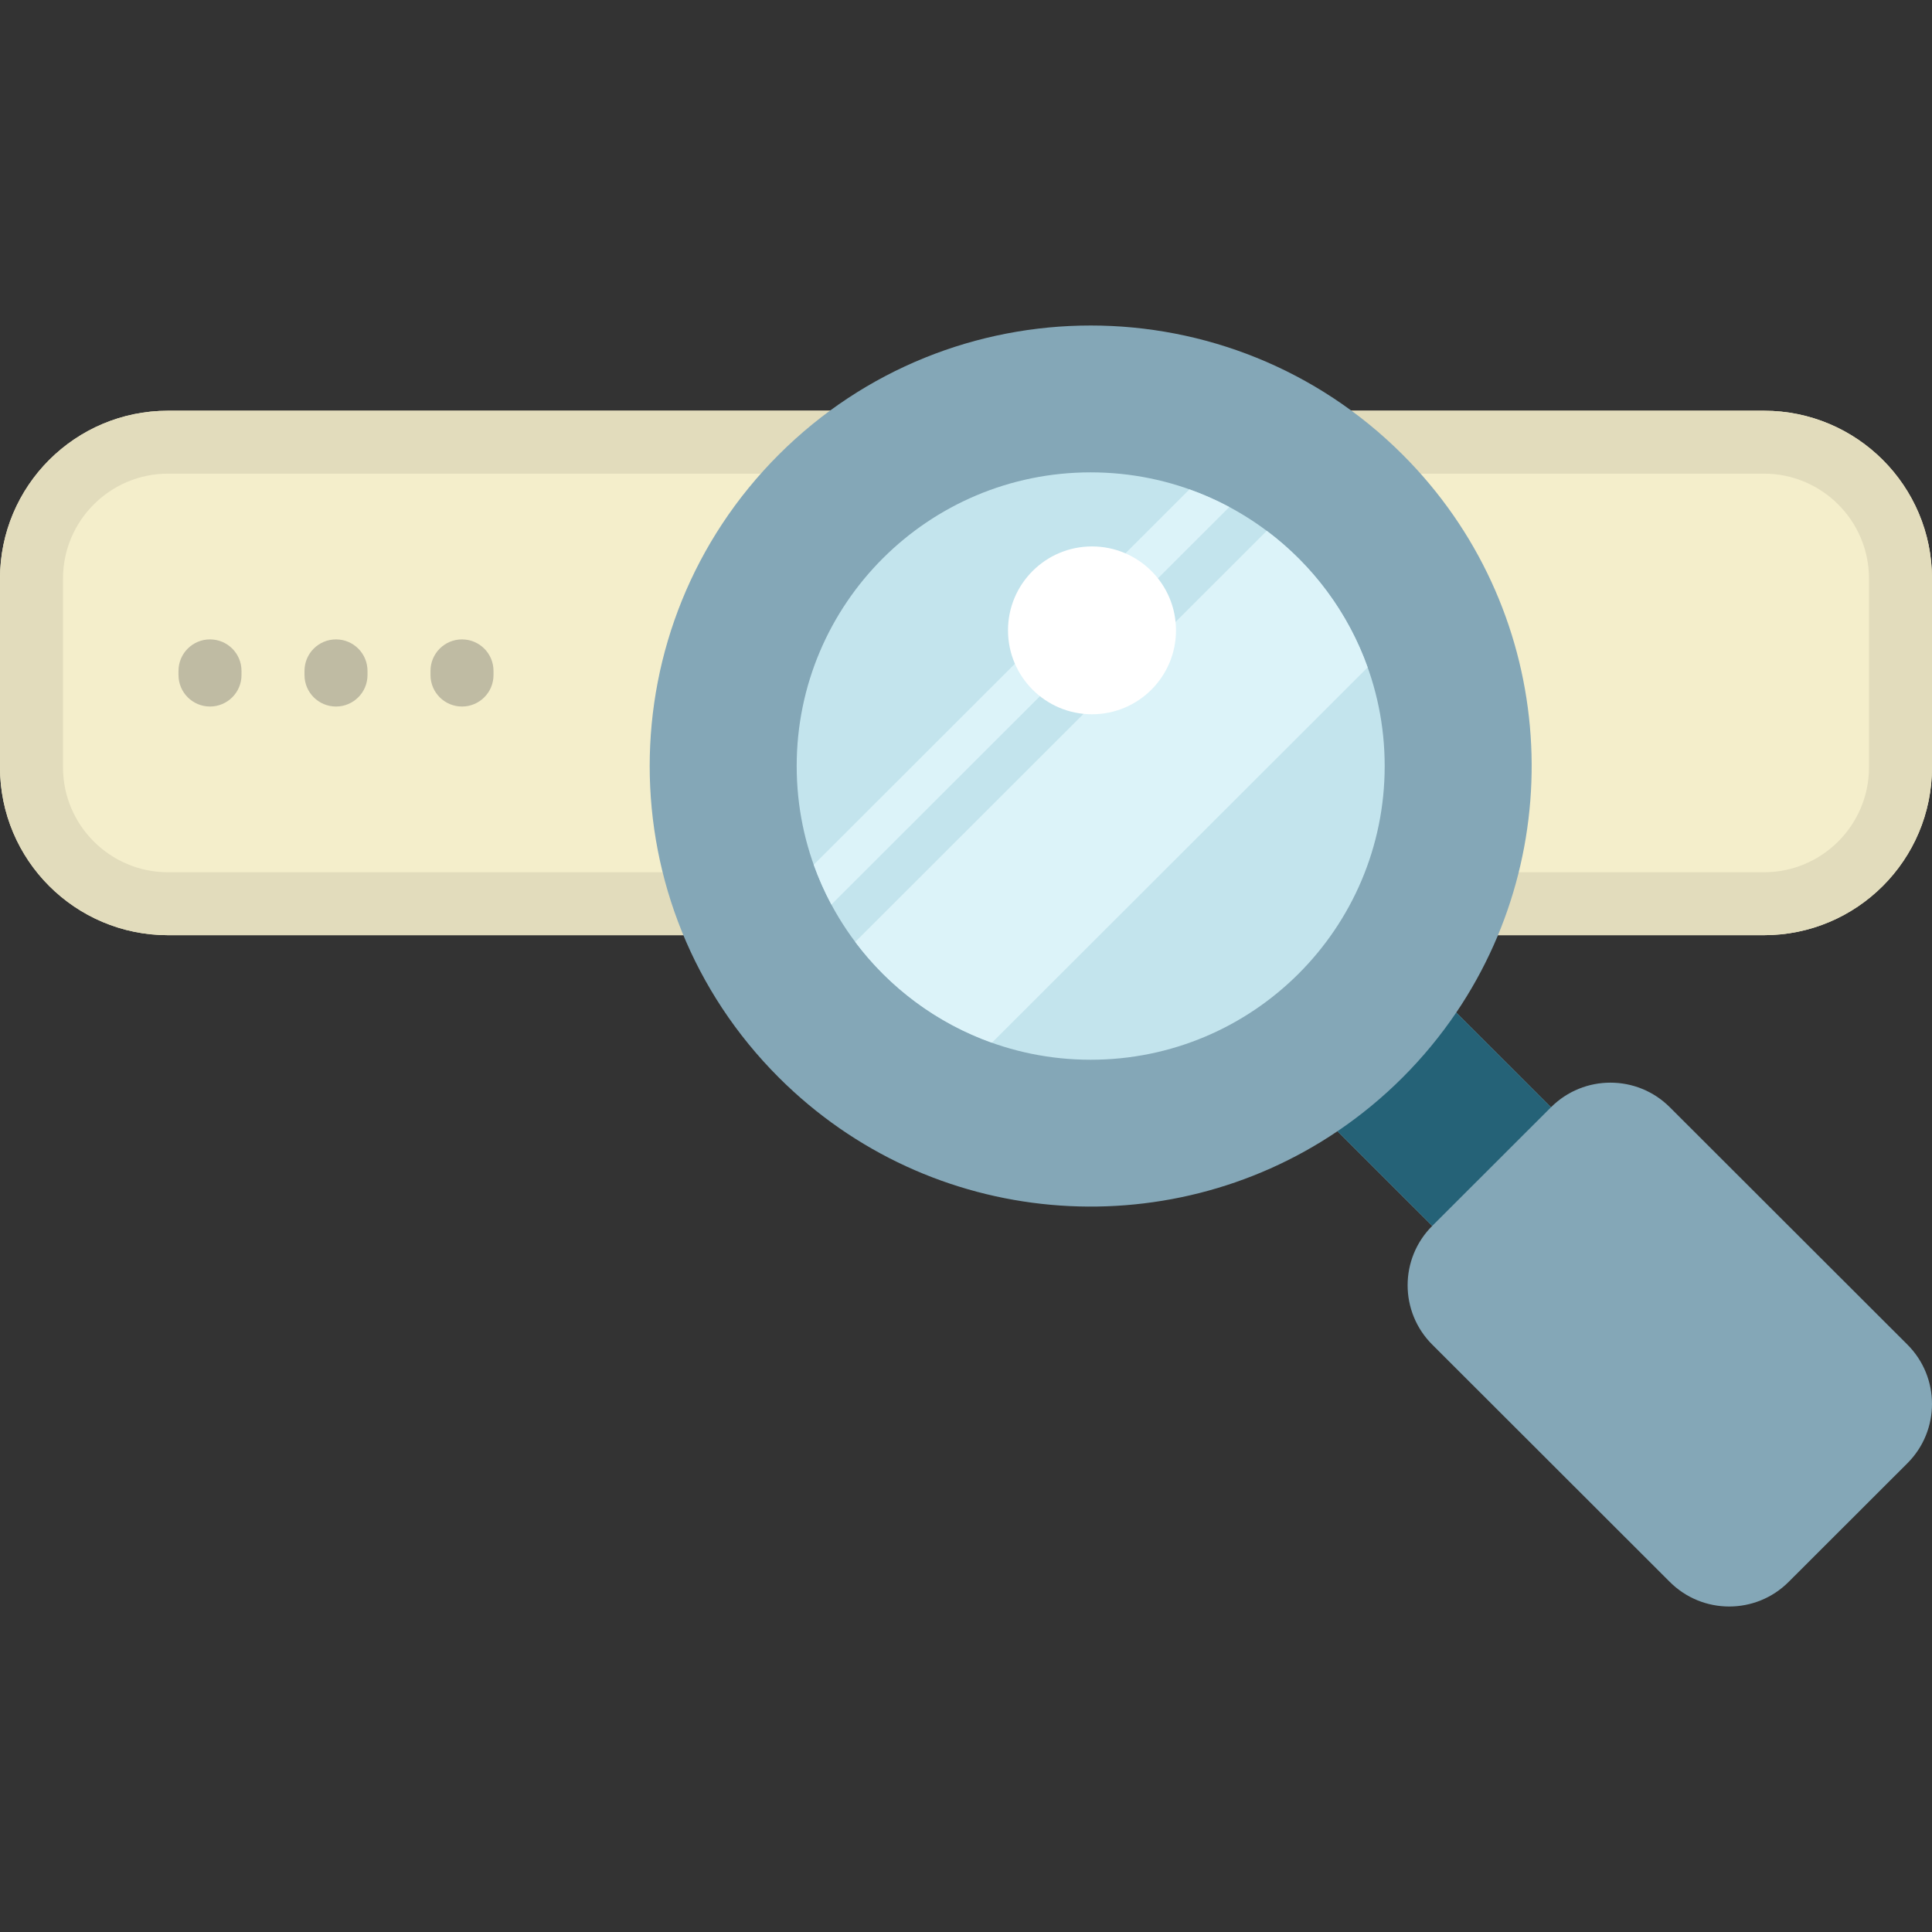
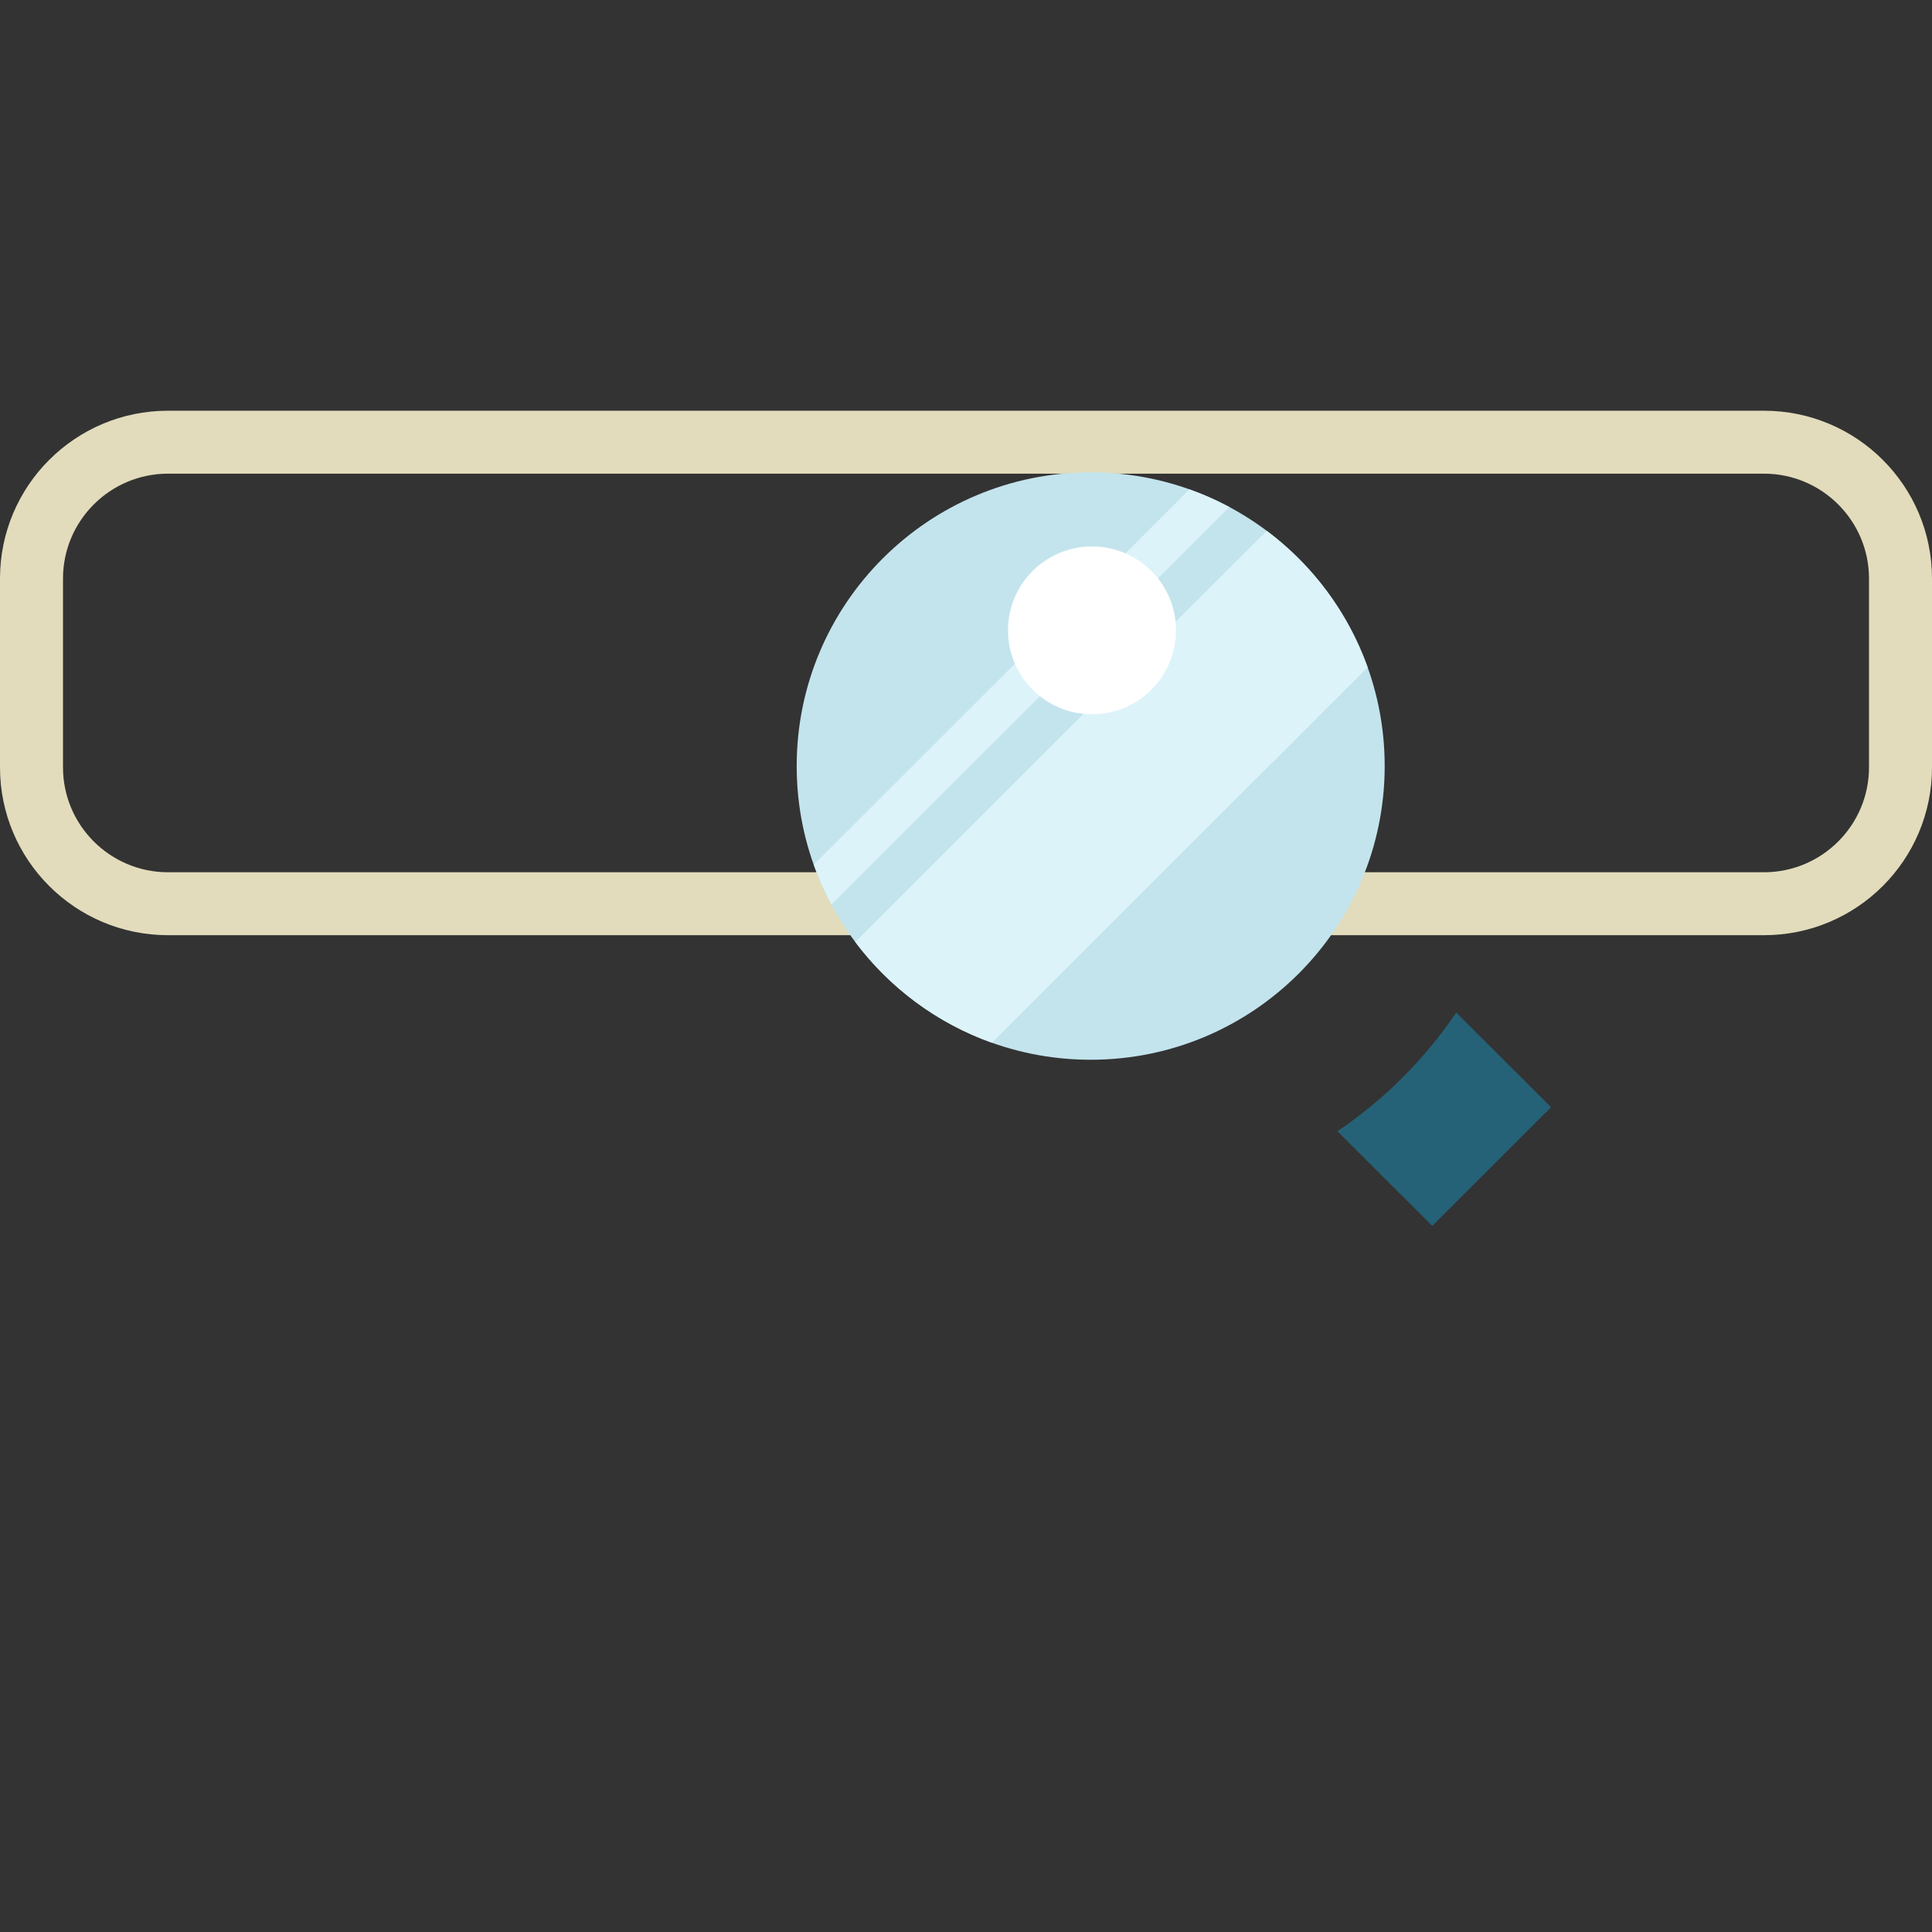
<svg xmlns="http://www.w3.org/2000/svg" version="1.1" id="Layer_1" x="0px" y="0px" viewBox="0 0 512 512" style="enable-background:new 0 0 512 512;" xml:space="preserve" width="512" height="512">
  <rect x="0" y="0" width="512" height="512" fill="#333333" stroke="none" />
-   <path style="fill:#F4EECB;" d="M467.478,247.835H44.522C19.933,247.835,0,227.902,0,203.314v-49.944 c0-24.588,19.933-44.522,44.522-44.522h422.957c24.588,0,44.522,19.933,44.522,44.522v49.944 C512,227.902,492.066,247.835,467.478,247.835z" />
  <path style="fill:#E2DCBC;" d="M467.478,108.846H44.522C19.933,108.846,0,128.759,0,153.322v50.036 c0,24.564,19.933,44.476,44.522,44.476h422.957c24.588,0,44.522-19.912,44.522-44.476v-50.036 C512,128.76,492.066,108.846,467.478,108.846z M495.304,203.359c0,15.328-12.483,27.797-27.826,27.797H44.522 c-15.343,0-27.826-12.469-27.826-27.797v-50.036c0-15.328,12.483-27.797,27.826-27.797h422.957 c15.343,0,27.826,12.469,27.826,27.797V203.359z" />
-   <path style="fill:#BFBBA3;" d="M64,177.785v1.112c0,4.606-3.738,8.339-8.348,8.339s-8.348-3.733-8.348-8.339v-1.112 c0-4.606,3.738-8.339,8.348-8.339S64,173.179,64,177.785z M89.043,169.446c-4.61,0-8.348,3.733-8.348,8.339v1.112 c0,4.606,3.738,8.339,8.348,8.339c4.61,0,8.348-3.733,8.348-8.339v-1.112C97.391,173.179,93.654,169.446,89.043,169.446z M122.435,169.446c-4.61,0-8.348,3.733-8.348,8.339v1.112c0,4.606,3.738,8.339,8.348,8.339s8.348-3.733,8.348-8.339v-1.112 C130.783,173.179,127.045,169.446,122.435,169.446z" />
-   <path style="fill:#84A7B7;" d="M505.48,356.327l-62.963-62.899c-8.693-8.685-22.788-8.685-31.481,0l-25.115-25.089 c30.76-45.416,26.02-107.667-14.237-147.882c-45.64-45.594-119.638-45.594-165.278,0s-45.64,119.515,0,165.11 c40.257,40.215,102.573,44.951,148.034,14.223l0,0l25.115,25.089c-8.693,8.684-8.693,22.765,0,31.449l62.964,62.899 c8.693,8.684,22.788,8.684,31.481,0l31.481-31.449C514.174,379.092,514.174,365.012,505.48,356.327z" />
  <path style="fill:#256277;" d="M385.92,268.34l25.115,25.089l-31.481,31.449l-25.115-25.089c6.079-4.109,11.862-8.844,17.244-14.223 C377.067,280.188,381.806,274.413,385.92,268.34z" />
  <path style="fill:#C3E4ED;" d="M366.957,203.012c0,42.986-34.883,77.833-77.913,77.833s-77.913-34.847-77.913-77.833 s34.883-77.833,77.913-77.833S366.957,160.025,366.957,203.012z" />
  <path style="fill:#DCF3F9;" d="M362.438,176.867l-99.566,99.464c-14.562-5.188-27.13-14.571-36.228-26.707l109.06-108.949 C347.852,149.764,357.245,162.319,362.438,176.867z M315.215,129.692l-99.566,99.464c1.304,3.653,2.869,7.18,4.681,10.557 l105.453-105.345C322.403,132.559,318.871,130.995,315.215,129.692z" />
  <path style="fill:#FFFFFF;" d="M289.391,144.81c12.295,0,22.261,9.956,22.261,22.239c0,12.281-9.966,22.239-22.261,22.239 c-12.295,0-22.261-9.956-22.261-22.239S277.097,144.81,289.391,144.81z" />
  <g> </g>
  <g> </g>
  <g> </g>
  <g> </g>
  <g> </g>
  <g> </g>
  <g> </g>
  <g> </g>
  <g> </g>
  <g> </g>
  <g> </g>
  <g> </g>
  <g> </g>
  <g> </g>
  <g> </g>
</svg>